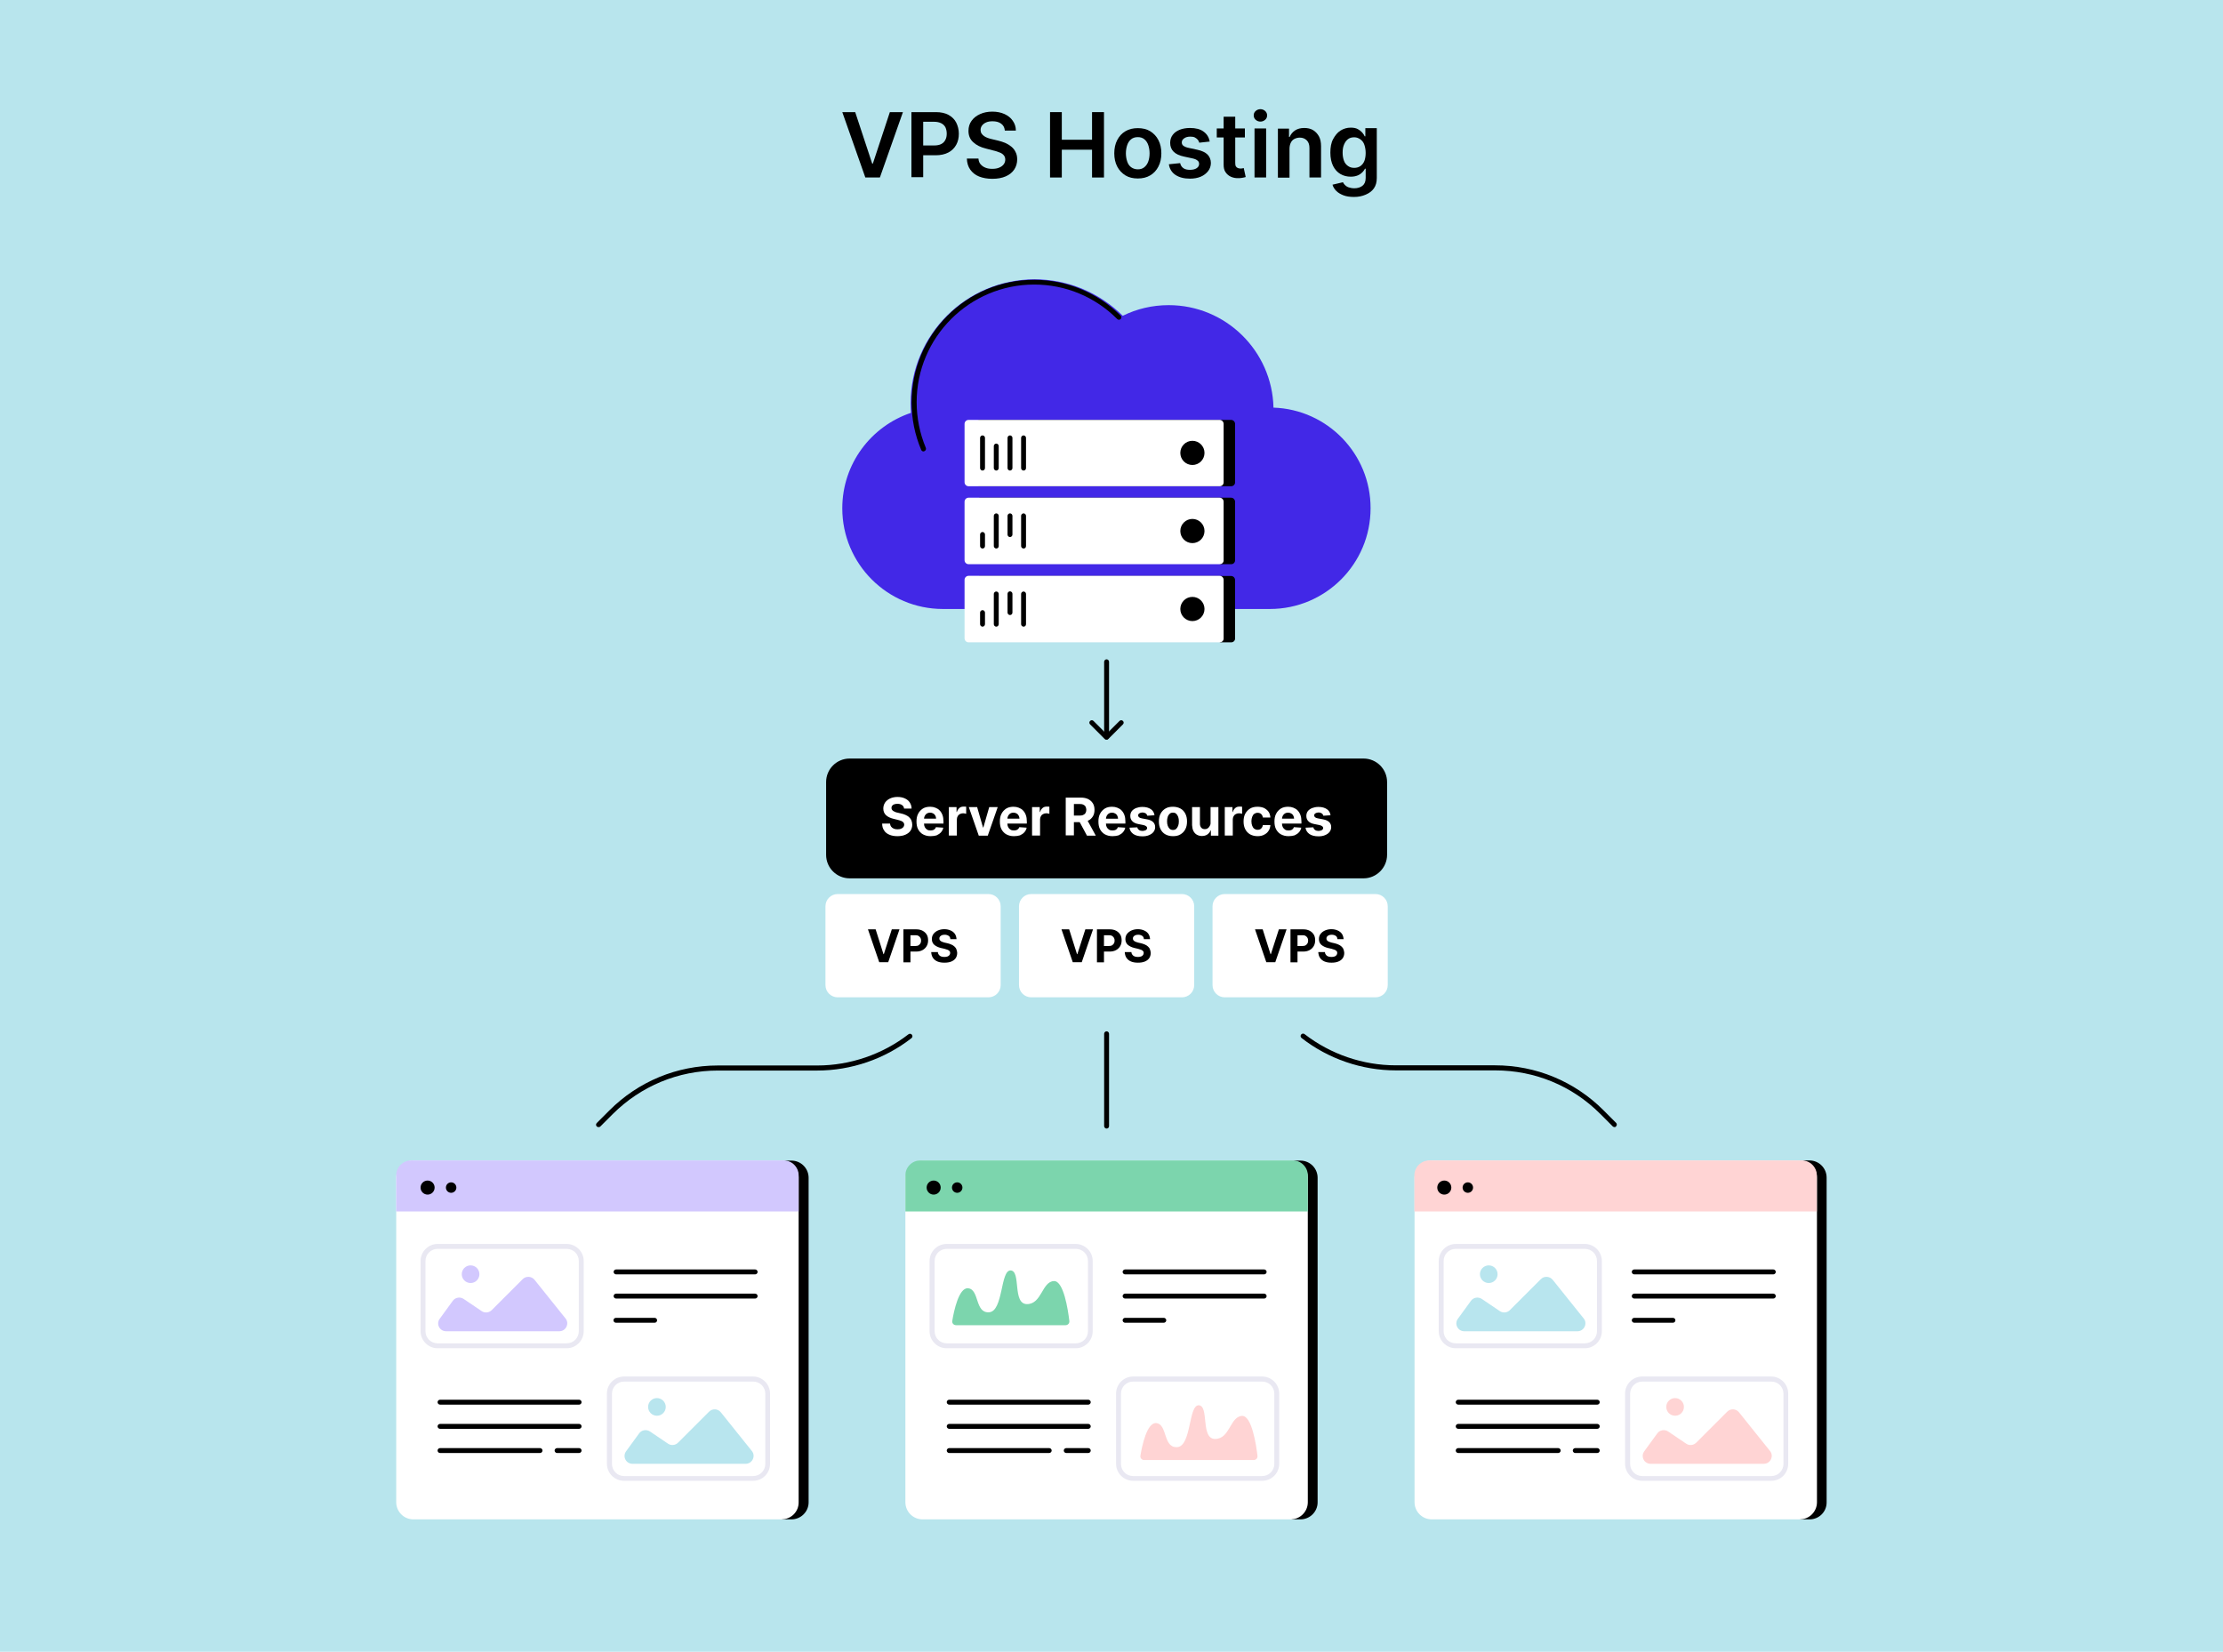
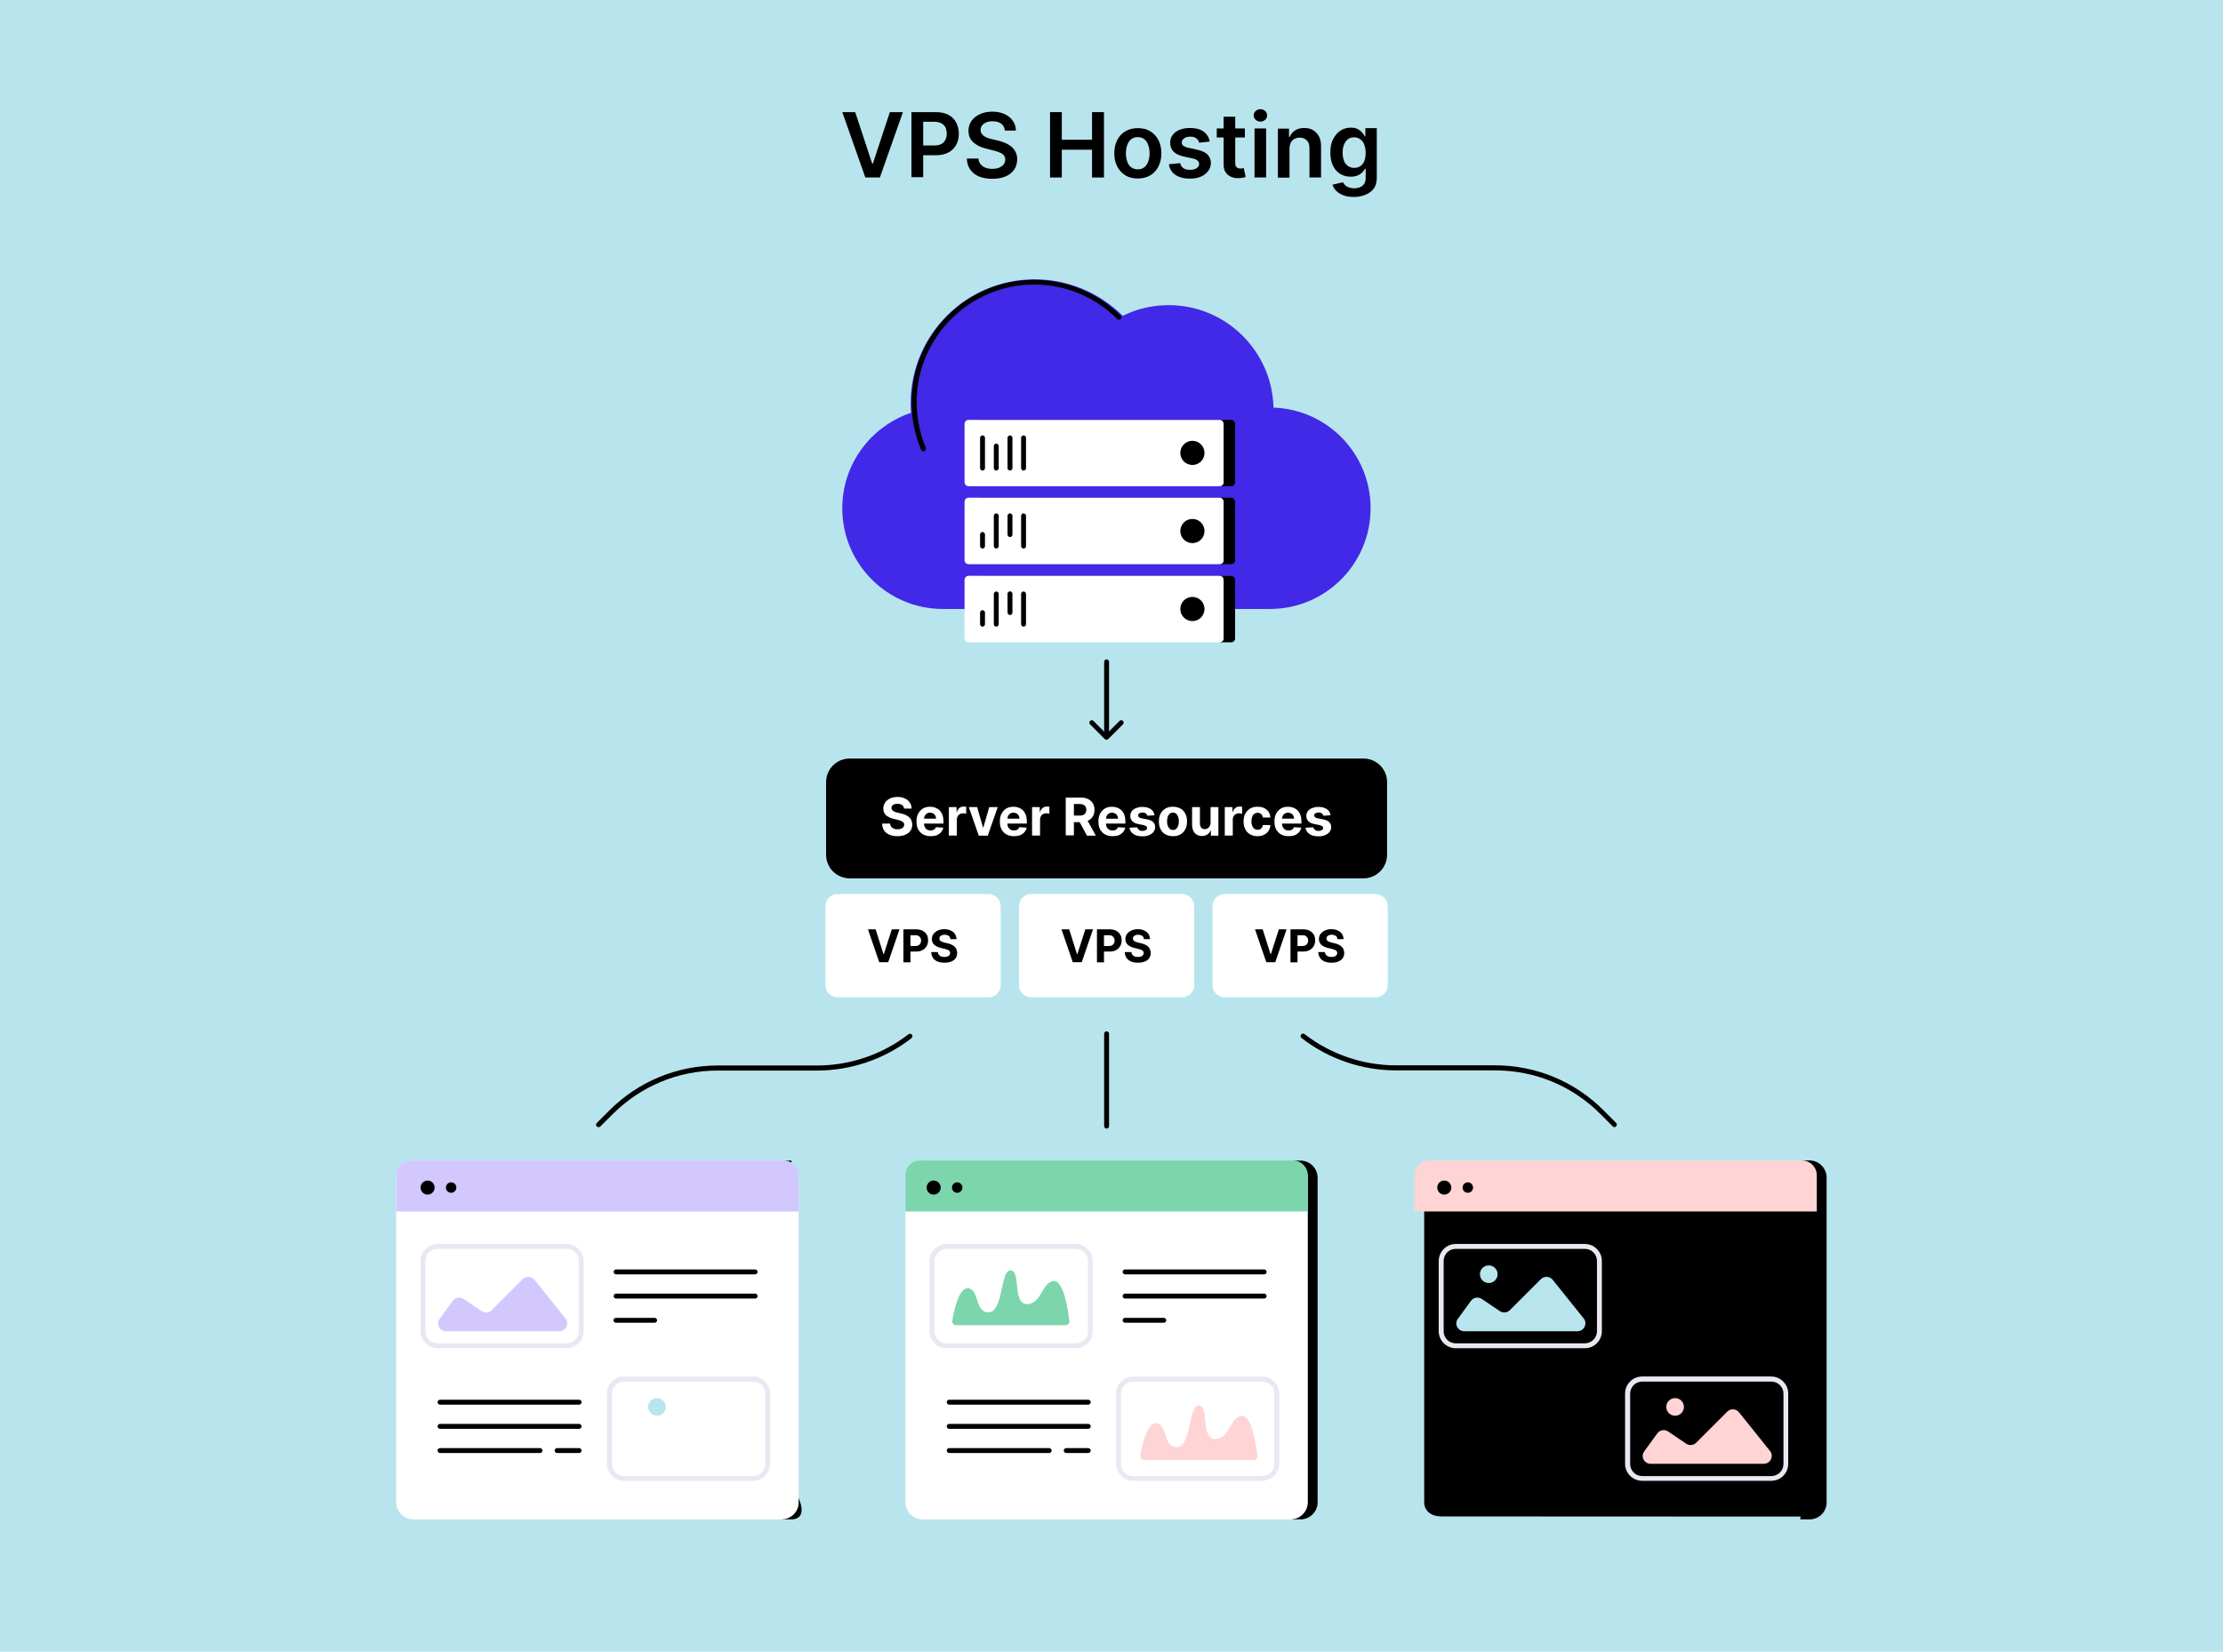
<svg xmlns="http://www.w3.org/2000/svg" version="1.1" id="Layer_1" x="0px" y="0px" viewBox="0 0 1360 1010.6" style="enable-background:new 0 0 1360 1010.6;" xml:space="preserve">
  <style type="text/css">
	.st0{fill:#B8E5ED;}
	.st1{fill:#4228E7;}
	.st2{fill:#FFFFFF;}
	.st3{fill:#7CD5AD;}
	.st4{fill:#E9E8F2;}
	.st5{fill:#FFD4D4;}
	.st6{fill:#D2C8FE;}
	.st7{fill:#B8E5EE;}
</style>
  <g>
    <rect x="-4.8" y="-1.8" class="st0" width="1369.6" height="1014.3" />
  </g>
  <g>
    <g>
      <path d="M523.2,68.6l10.4,31.5h0.4l10.4-31.5h8l-14.1,40h-8.9l-14.1-40H523.2z" />
    </g>
    <g>
      <path d="M557.6,108.6v-40h15c3.1,0,5.7,0.6,7.7,1.7s3.7,2.7,4.7,4.7s1.6,4.3,1.6,6.8c0,2.6-0.5,4.8-1.6,6.8    c-1.1,2-2.7,3.6-4.8,4.7s-4.7,1.7-7.8,1.7h-9.9v-6h9c1.8,0,3.3-0.3,4.4-0.9c1.1-0.6,2-1.5,2.5-2.6c0.6-1.1,0.8-2.4,0.8-3.8    s-0.3-2.7-0.8-3.8c-0.6-1.1-1.4-1.9-2.6-2.5s-2.6-0.9-4.4-0.9h-6.6v33.9H557.6z" />
    </g>
    <g>
      <path d="M614.7,79.6c-0.2-1.7-0.9-3-2.3-4s-3.1-1.4-5.2-1.4c-1.5,0-2.8,0.2-3.9,0.7c-1.1,0.5-1.9,1.1-2.5,1.9    c-0.6,0.8-0.9,1.7-0.9,2.7c0,0.8,0.2,1.6,0.6,2.2c0.4,0.6,0.9,1.1,1.6,1.6s1.4,0.8,2.2,1.1c0.8,0.3,1.6,0.5,2.4,0.7l3.8,0.9    c1.5,0.4,3,0.8,4.4,1.4c1.4,0.6,2.7,1.4,3.8,2.3s2,2,2.6,3.3c0.7,1.3,1,2.8,1,4.5c0,2.3-0.6,4.4-1.8,6.2c-1.2,1.8-2.9,3.2-5.2,4.2    c-2.3,1-5,1.5-8.2,1.5c-3.1,0-5.8-0.5-8.1-1.4s-4.1-2.4-5.4-4.2c-1.3-1.8-2-4.1-2.1-6.8h7.1c0.1,1.4,0.5,2.6,1.3,3.5    c0.8,0.9,1.7,1.6,3,2.1c1.2,0.5,2.6,0.7,4.1,0.7c1.6,0,3-0.2,4.2-0.7s2.1-1.1,2.8-2c0.7-0.9,1-1.9,1-3c0-1-0.3-1.9-0.9-2.6    c-0.6-0.7-1.4-1.3-2.5-1.7s-2.3-0.9-3.8-1.2l-4.6-1.2c-3.3-0.8-5.9-2.1-7.8-3.9c-1.9-1.7-2.9-4-2.9-6.9c0-2.4,0.6-4.4,1.9-6.2    c1.3-1.8,3-3.1,5.2-4.1c2.2-1,4.7-1.5,7.5-1.5c2.8,0,5.3,0.5,7.5,1.5c2.1,1,3.8,2.3,5,4.1c1.2,1.7,1.9,3.7,1.9,6H614.7z" />
    </g>
    <g>
      <path d="M642.4,108.6v-40h7.2v16.9h18.5V68.6h7.3v40h-7.3v-17h-18.5v17H642.4z" />
    </g>
    <g>
      <path d="M696.1,109.2c-2.9,0-5.5-0.6-7.6-1.9s-3.8-3.1-5-5.4c-1.2-2.3-1.8-5-1.8-8.1s0.6-5.8,1.8-8.1c1.2-2.3,2.8-4.1,5-5.4    s4.7-1.9,7.6-1.9s5.5,0.6,7.6,1.9s3.8,3.1,5,5.4c1.2,2.3,1.8,5,1.8,8.1s-0.6,5.8-1.8,8.1c-1.2,2.3-2.8,4.1-5,5.4    S699,109.2,696.1,109.2z M696.1,103.6c1.6,0,2.9-0.4,4-1.3c1.1-0.9,1.9-2.1,2.4-3.5s0.8-3.1,0.8-5c0-1.8-0.3-3.5-0.8-5    s-1.3-2.7-2.4-3.6c-1.1-0.9-2.4-1.3-4-1.3c-1.6,0-3,0.4-4.1,1.3s-1.9,2.1-2.4,3.6s-0.8,3.2-0.8,5c0,1.8,0.3,3.5,0.8,5    s1.3,2.7,2.4,3.5S694.5,103.6,696.1,103.6z" />
    </g>
    <g>
      <path d="M740.1,86.6l-6.4,0.7c-0.2-0.7-0.5-1.3-0.9-1.8s-1.1-1-1.8-1.4c-0.8-0.4-1.7-0.5-2.8-0.5c-1.5,0-2.7,0.3-3.7,1    s-1.5,1.5-1.5,2.5c0,0.9,0.3,1.6,1,2.1c0.7,0.5,1.7,1,3.3,1.3l5.1,1.1c2.8,0.6,5,1.6,6.3,2.9s2.1,3.1,2.1,5.2c0,1.9-0.6,3.6-1.7,5    c-1.1,1.4-2.6,2.6-4.5,3.4c-1.9,0.8-4.1,1.2-6.6,1.2c-3.7,0-6.6-0.8-8.9-2.3c-2.2-1.5-3.6-3.7-4-6.5l6.9-0.7c0.3,1.4,1,2.4,2,3.1    s2.3,1,4,1c1.7,0,3-0.3,4.1-1c1-0.7,1.5-1.5,1.5-2.6c0-0.9-0.3-1.6-1-2.1c-0.7-0.6-1.7-1-3.1-1.3l-5.1-1.1c-2.9-0.6-5-1.6-6.4-3    c-1.4-1.4-2.1-3.2-2.1-5.4c0-1.8,0.5-3.5,1.5-4.8c1-1.4,2.4-2.4,4.3-3.2c1.8-0.7,3.9-1.1,6.3-1.1c3.5,0,6.3,0.7,8.3,2.2    C738.4,82,739.6,84,740.1,86.6z" />
    </g>
    <g>
      <path d="M761.6,78.6v5.5h-17.2v-5.5H761.6z M748.6,71.4h7.1v28.2c0,1,0.1,1.7,0.4,2.2s0.7,0.8,1.2,1s1,0.3,1.6,0.3    c0.4,0,0.8,0,1.2-0.1s0.7-0.1,0.8-0.2l1.2,5.5c-0.4,0.1-0.9,0.3-1.6,0.4S759,109,758,109c-1.8,0.1-3.4-0.2-4.8-0.8    s-2.5-1.5-3.4-2.8s-1.2-2.8-1.2-4.7V71.4z" />
    </g>
    <g>
      <path d="M771.1,74.4c-1.1,0-2.1-0.4-2.9-1.1c-0.8-0.7-1.2-1.7-1.2-2.7c0-1.1,0.4-2,1.2-2.7c0.8-0.7,1.8-1.1,2.9-1.1    c1.1,0,2.1,0.4,2.9,1.1s1.2,1.7,1.2,2.7c0,1.1-0.4,2-1.2,2.7S772.2,74.4,771.1,74.4z M767.5,108.6v-30h7.1v30H767.5z" />
    </g>
    <g>
      <path d="M788.9,91.1v17.6h-7.1v-30h6.8v5.1h0.4c0.7-1.7,1.8-3,3.3-4s3.4-1.5,5.6-1.5c2.1,0,3.9,0.4,5.4,1.3s2.7,2.2,3.6,3.8    s1.3,3.7,1.3,6.1v19.1h-7.1v-18c0-2-0.5-3.6-1.6-4.7s-2.5-1.7-4.3-1.7c-1.2,0-2.3,0.3-3.3,0.8s-1.7,1.3-2.2,2.3    S788.9,89.6,788.9,91.1z" />
    </g>
    <g>
      <path d="M828.4,120.5c-2.5,0-4.7-0.3-6.5-1s-3.3-1.6-4.4-2.7s-1.9-2.4-2.3-3.8l6.4-1.5c0.3,0.6,0.7,1.2,1.2,1.7s1.3,1.1,2.2,1.4    s2.1,0.6,3.5,0.6c2,0,3.7-0.5,5-1.5s2-2.6,2-4.8v-5.7h-0.4c-0.4,0.7-0.9,1.5-1.6,2.2s-1.6,1.4-2.8,1.9s-2.6,0.8-4.3,0.8    c-2.3,0-4.4-0.5-6.3-1.6s-3.4-2.7-4.5-4.9s-1.7-4.9-1.7-8.2c0-3.3,0.5-6.1,1.7-8.3s2.6-4,4.5-5.2s4-1.8,6.3-1.8    c1.8,0,3.2,0.3,4.3,0.9s2,1.3,2.7,2.1s1.2,1.6,1.5,2.3h0.4v-5h7v30.5c0,2.6-0.6,4.7-1.8,6.4s-2.9,2.9-5,3.8    S831.1,120.5,828.4,120.5z M828.5,102.7c1.5,0,2.8-0.4,3.8-1.1s1.9-1.8,2.4-3.1s0.8-3,0.8-4.9c0-1.9-0.3-3.5-0.8-5    s-1.3-2.5-2.4-3.3S830,84,828.5,84c-1.6,0-2.9,0.4-3.9,1.2s-1.8,1.9-2.4,3.4s-0.8,3-0.8,4.9c0,1.8,0.3,3.4,0.8,4.8    s1.3,2.4,2.4,3.2S826.9,102.7,828.5,102.7z" />
    </g>
  </g>
  <g>
    <g>
      <g>
        <path class="st1" d="M779.1,249.4c-0.8-34.7-29.2-62.7-64.1-62.7c-10.1,0-19.6,2.3-28.1,6.5C673,179.5,654,170.9,633,170.9     c-41.9,0-75.9,34-75.9,75.9c0,1.9,0.1,3.9,0.2,5.8c-24.4,8.2-42,31.2-42,58.4c0,34,27.6,61.6,61.6,61.6h200     c34,0,61.6-27.6,61.6-61.6C838.6,277.7,812.1,250.5,779.1,249.4z" />
      </g>
      <g>
        <g>
          <path d="M753.2,297.5H599.6c-1.4,0-2.5-1.1-2.5-2.5v-35.6c0-1.4,1.1-2.5,2.5-2.5h153.5c1.4,0,2.5,1.1,2.5,2.5v35.6      C755.7,296.3,754.6,297.5,753.2,297.5z" />
        </g>
        <g>
          <path class="st2" d="M746.2,297.5H592.6c-1.4,0-2.5-1.1-2.5-2.5v-35.6c0-1.4,1.1-2.5,2.5-2.5h153.5c1.4,0,2.5,1.1,2.5,2.5v35.6      C748.7,296.3,747.6,297.5,746.2,297.5z" />
        </g>
        <g>
          <circle cx="729.5" cy="277.1" r="7.4" />
        </g>
        <g>
          <path d="M601.1,287.9c-0.8,0-1.5-0.7-1.5-1.5v-18.5c0-0.8,0.7-1.5,1.5-1.5s1.5,0.7,1.5,1.5v18.5      C602.6,287.2,601.9,287.9,601.1,287.9z" />
        </g>
        <g>
          <path d="M609.5,287.9c-0.8,0-1.5-0.7-1.5-1.5v-13.5c0-0.8,0.7-1.5,1.5-1.5s1.5,0.7,1.5,1.5v13.5      C611,287.2,610.3,287.9,609.5,287.9z" />
        </g>
        <g>
          <path d="M617.9,287.9c-0.8,0-1.5-0.7-1.5-1.5v-18.5c0-0.8,0.7-1.5,1.5-1.5s1.5,0.7,1.5,1.5v18.5      C619.4,287.2,618.7,287.9,617.9,287.9z" />
        </g>
        <g>
          <path d="M626.2,287.9c-0.8,0-1.5-0.7-1.5-1.5v-18.5c0-0.8,0.7-1.5,1.5-1.5s1.5,0.7,1.5,1.5v18.5      C627.7,287.2,627.1,287.9,626.2,287.9z" />
        </g>
      </g>
      <g>
        <g>
          <path d="M753.2,345.2h-6.9l-0.1-0.3l-146.8-0.4c-1.4,0-2.3-0.4-2.3-1.8V307c0-1.4,1.1-2.5,2.5-2.5h153.5c1.4,0,2.5,1.1,2.5,2.5      v35.6C755.7,344.1,754.6,345.2,753.2,345.2z" />
        </g>
        <g>
          <path class="st2" d="M746.2,345.2H592.6c-1.4,0-2.5-1.1-2.5-2.5V307c0-1.4,1.1-2.5,2.5-2.5h153.5c1.4,0,2.5,1.1,2.5,2.5v35.7      C748.7,344.1,747.6,345.2,746.2,345.2z" />
        </g>
        <g>
          <circle cx="729.5" cy="324.9" r="7.4" />
        </g>
        <g>
          <path d="M601.1,335.6c-0.8,0-1.5-0.7-1.5-1.5v-7.1c0-0.8,0.7-1.5,1.5-1.5s1.5,0.7,1.5,1.5v7.1      C602.6,335,601.9,335.6,601.1,335.6z" />
        </g>
        <g>
          <path d="M609.5,335.6c-0.8,0-1.5-0.7-1.5-1.5v-18.5c0-0.8,0.7-1.5,1.5-1.5s1.5,0.7,1.5,1.5v18.5      C611,335,610.3,335.6,609.5,335.6z" />
        </g>
        <g>
          <path d="M617.9,328.6c-0.8,0-1.5-0.7-1.5-1.5v-11.5c0-0.8,0.7-1.5,1.5-1.5s1.5,0.7,1.5,1.5v11.5      C619.4,327.9,618.7,328.6,617.9,328.6z" />
        </g>
        <g>
          <path d="M626.2,335.6c-0.8,0-1.5-0.7-1.5-1.5v-18.5c0-0.8,0.7-1.5,1.5-1.5s1.5,0.7,1.5,1.5v18.5      C627.7,335,627.1,335.6,626.2,335.6z" />
        </g>
      </g>
      <g>
        <g>
          <path d="M753.2,393h-6.9l-0.1-0.3l-146.8-0.4c-1.4,0-2.3-0.4-2.3-1.8v-35.6c0-1.4,1.1-2.5,2.5-2.5h153.5c1.4,0,2.5,1.1,2.5,2.5      v35.6C755.7,391.9,754.6,393,753.2,393z" />
        </g>
        <g>
          <path class="st2" d="M746.2,393H592.6c-1.4,0-2.5-1.1-2.5-2.5v-35.7c0-1.4,1.1-2.5,2.5-2.5h153.5c1.4,0,2.5,1.1,2.5,2.5v35.7      C748.7,391.9,747.6,393,746.2,393z" />
        </g>
        <g>
          <circle cx="729.5" cy="372.6" r="7.4" />
        </g>
        <g>
          <path d="M601.1,383.4c-0.8,0-1.5-0.7-1.5-1.5v-7.1c0-0.8,0.7-1.5,1.5-1.5s1.5,0.7,1.5,1.5v7.1      C602.6,382.7,601.9,383.4,601.1,383.4z" />
        </g>
        <g>
          <path d="M609.5,383.4c-0.8,0-1.5-0.7-1.5-1.5v-18.5c0-0.8,0.7-1.5,1.5-1.5s1.5,0.7,1.5,1.5v18.5      C611,382.7,610.3,383.4,609.5,383.4z" />
        </g>
        <g>
          <path d="M617.9,376.3c-0.8,0-1.5-0.7-1.5-1.5v-11.5c0-0.8,0.7-1.5,1.5-1.5s1.5,0.7,1.5,1.5v11.5      C619.4,375.7,618.7,376.3,617.9,376.3z" />
        </g>
        <g>
          <path d="M626.2,383.4c-0.8,0-1.5-0.7-1.5-1.5v-18.5c0-0.8,0.7-1.5,1.5-1.5s1.5,0.7,1.5,1.5v18.5      C627.7,382.7,627.1,383.4,626.2,383.4z" />
        </g>
      </g>
      <g>
        <path d="M565,276.2c-0.6,0-1.1-0.3-1.4-0.9c-3.9-9.2-5.9-19-5.9-29.2c0-41.3,33.6-74.9,74.9-74.9c20,0,38.8,7.8,53,21.9     c0.6,0.6,0.6,1.5,0,2.1s-1.5,0.6-2.1,0c-13.6-13.6-31.6-21.1-50.8-21.1c-39.6,0-71.9,32.3-71.9,71.9c0,9.7,1.9,19.1,5.6,28     c0.3,0.8,0,1.6-0.8,2C565.4,276.1,565.2,276.2,565,276.2z" />
      </g>
    </g>
    <g>
      <g>
        <path d="M795.6,929.6h-5.4l0.8-5.5l-220.6,3.3c-5.8,0-10.5-4.7-10.5-10.5V728.4c0-5.8,4.7-10.5,10.5-10.5l220.4-0.2l0.6-7.6h4.2     c5.8,0,10.5,4.7,10.5,10.5v198.6C806.1,924.9,801.4,929.6,795.6,929.6z" />
      </g>
      <g>
        <path class="st2" d="M789.6,929.6H564.4c-5.8,0-10.5-4.7-10.5-10.5V720.5c0-5.8,4.7-10.5,10.5-10.5h225.2     c5.8,0,10.5,4.7,10.5,10.5v198.6C800.1,924.9,795.4,929.6,789.6,929.6z" />
      </g>
      <g>
        <path class="st3" d="M800.1,741.2H553.9v-22.1c0-5,4.1-9.1,9.1-9.1h228c5,0,9.1,4.1,9.1,9.1V741.2z" />
      </g>
      <g>
        <g>
          <path class="st4" d="M658.1,824.9h-79c-5.7,0-10.4-4.7-10.4-10.4v-43c0-5.7,4.7-10.4,10.4-10.4h79c5.7,0,10.4,4.7,10.4,10.4v43      C668.5,820.2,663.9,824.9,658.1,824.9z M579.2,764.1c-4.1,0-7.4,3.3-7.4,7.4v43c0,4.1,3.3,7.4,7.4,7.4h79c4.1,0,7.4-3.3,7.4-7.4      v-43c0-4.1-3.3-7.4-7.4-7.4H579.2z" />
        </g>
        <g>
          <path class="st3" d="M584.9,810.8c-1.5,0-2.6-1.3-2.3-2.7c1-6.1,4-20.3,9.6-19.9c7.1,0.6,4.1,15.3,12.9,14.7      c8.8-0.6,6.8-25.9,13.2-25.6c6.5,0.3,0.9,20.6,10,20.6s9.1-13.8,16.5-14.1c5.9-0.2,8.6,17.6,9.4,24.4c0.2,1.4-0.9,2.6-2.3,2.6      H584.9z" />
        </g>
      </g>
      <g>
        <g>
          <path d="M773.4,779.7h-85.1c-0.8,0-1.5-0.7-1.5-1.5s0.7-1.5,1.5-1.5h85.1c0.8,0,1.5,0.7,1.5,1.5S774.2,779.7,773.4,779.7z" />
        </g>
        <g>
          <path d="M773.4,794.5h-85.1c-0.8,0-1.5-0.7-1.5-1.5s0.7-1.5,1.5-1.5h85.1c0.8,0,1.5,0.7,1.5,1.5S774.2,794.5,773.4,794.5z" />
        </g>
        <g>
          <path d="M712,809.3h-23.7c-0.8,0-1.5-0.7-1.5-1.5s0.7-1.5,1.5-1.5H712c0.8,0,1.5,0.7,1.5,1.5S712.8,809.3,712,809.3z" />
        </g>
      </g>
      <g>
        <g>
          <path d="M665.8,859.4h-85.1c-0.8,0-1.5-0.7-1.5-1.5s0.7-1.5,1.5-1.5h85.1c0.8,0,1.5,0.7,1.5,1.5S666.6,859.4,665.8,859.4z" />
        </g>
        <g>
          <path d="M665.8,874.2h-85.1c-0.8,0-1.5-0.7-1.5-1.5s0.7-1.5,1.5-1.5h85.1c0.8,0,1.5,0.7,1.5,1.5S666.6,874.2,665.8,874.2z" />
        </g>
        <g>
          <path d="M641.9,889h-61.2c-0.8,0-1.5-0.7-1.5-1.5s0.7-1.5,1.5-1.5h61.2c0.8,0,1.5,0.7,1.5,1.5S642.7,889,641.9,889z" />
        </g>
        <g>
          <path d="M665.8,889h-13.5c-0.8,0-1.5-0.7-1.5-1.5s0.7-1.5,1.5-1.5h13.5c0.8,0,1.5,0.7,1.5,1.5S666.6,889,665.8,889z" />
        </g>
      </g>
      <g>
        <g>
          <path class="st4" d="M772.2,906h-79c-5.7,0-10.4-4.7-10.4-10.4v-43c0-5.7,4.7-10.4,10.4-10.4h79c5.7,0,10.4,4.7,10.4,10.4v43      C782.6,901.4,777.9,906,772.2,906z M693.2,845.3c-4.1,0-7.4,3.3-7.4,7.4v43c0,4.1,3.3,7.4,7.4,7.4h79c4.1,0,7.4-3.3,7.4-7.4v-43      c0-4.1-3.3-7.4-7.4-7.4H693.2z" />
        </g>
        <g>
          <path class="st5" d="M700,893.3c-1.5,0-2.6-1.3-2.3-2.7c1-6.1,4-20.3,9.6-19.9c7.1,0.6,4.1,15.3,12.9,14.7s6.8-25.9,13.2-25.6      c6.5,0.3,0.9,20.6,10,20.6s9.1-13.8,16.5-14.1c5.9-0.2,8.6,17.6,9.4,24.4c0.2,1.4-0.9,2.6-2.3,2.6H700z" />
        </g>
      </g>
    </g>
    <g>
      <g>
        <g>
-           <path d="M484.2,929.6h-5.9l0.6-1.7L259,926.8c-5.8,0-10.5-4.7-10.5-10.5V724.2c0-5.8,4.7-10.5,10.5-10.5l220.3-1.1l0.8-2.5h4.1      c5.8,0,10.5,4.7,10.5,10.5v198.6C494.7,924.9,490,929.6,484.2,929.6z" />
+           <path d="M484.2,929.6h-5.9l0.6-1.7L259,926.8c-5.8,0-10.5-4.7-10.5-10.5V724.2c0-5.8,4.7-10.5,10.5-10.5l220.3-1.1l0.8-2.5h4.1      v198.6C494.7,924.9,490,929.6,484.2,929.6z" />
        </g>
        <g>
          <path class="st2" d="M478.1,929.6h-0.2h-225c-5.8,0-10.5-4.7-10.5-10.5V720.5c0-5.8,4.7-10.5,10.5-10.5h225.2      c5.8,0,10.5,4.7,10.5,10.5v198.6C488.7,924.9,484,929.6,478.1,929.6z" />
        </g>
        <g>
          <path class="st6" d="M488.7,741.2H242.4v-22.1c0-5,4.1-9.1,9.1-9.1h228c5,0,9.1,4.1,9.1,9.1V741.2z" />
        </g>
        <g>
          <g>
            <path class="st4" d="M346.7,824.9h-79c-5.7,0-10.4-4.7-10.4-10.4v-43c0-5.7,4.7-10.4,10.4-10.4h79c5.7,0,10.4,4.7,10.4,10.4v43       C357.1,820.2,352.4,824.9,346.7,824.9z M267.7,764.1c-4.1,0-7.4,3.3-7.4,7.4v43c0,4.1,3.3,7.4,7.4,7.4h79       c4.1,0,7.4-3.3,7.4-7.4v-43c0-4.1-3.3-7.4-7.4-7.4H267.7z" />
          </g>
          <g>
            <g>
              <path class="st6" d="M272.9,814.5h69.3c4,0,6.3-4.7,3.8-7.8l-19-23.7c-1.8-2.2-5.2-2.4-7.2-0.4l-19,19        c-1.6,1.6-4.2,1.9-6.1,0.6l-11.1-7.5c-2.2-1.4-5.1-0.9-6.6,1.2l-8,11C266.7,810,268.9,814.5,272.9,814.5z" />
            </g>
            <g>
-               <circle class="st6" cx="287.9" cy="779.6" r="5.4" />
-             </g>
+               </g>
          </g>
        </g>
        <g>
          <g>
            <path d="M462,779.7h-85.1c-0.8,0-1.5-0.7-1.5-1.5s0.7-1.5,1.5-1.5H462c0.8,0,1.5,0.7,1.5,1.5S462.8,779.7,462,779.7z" />
          </g>
          <g>
            <path d="M462,794.5h-85.1c-0.8,0-1.5-0.7-1.5-1.5s0.7-1.5,1.5-1.5H462c0.8,0,1.5,0.7,1.5,1.5S462.8,794.5,462,794.5z" />
          </g>
          <g>
            <path d="M400.5,809.3h-23.7c-0.8,0-1.5-0.7-1.5-1.5s0.7-1.5,1.5-1.5h23.7c0.8,0,1.5,0.7,1.5,1.5S401.4,809.3,400.5,809.3z" />
          </g>
        </g>
        <g>
          <g>
            <path d="M354.3,859.4h-85.1c-0.8,0-1.5-0.7-1.5-1.5s0.7-1.5,1.5-1.5h85.1c0.8,0,1.5,0.7,1.5,1.5S355.1,859.4,354.3,859.4z" />
          </g>
          <g>
            <path d="M354.3,874.2h-85.1c-0.8,0-1.5-0.7-1.5-1.5s0.7-1.5,1.5-1.5h85.1c0.8,0,1.5,0.7,1.5,1.5S355.1,874.2,354.3,874.2z" />
          </g>
          <g>
            <path d="M330.4,889h-61.2c-0.8,0-1.5-0.7-1.5-1.5s0.7-1.5,1.5-1.5h61.2c0.8,0,1.5,0.7,1.5,1.5S331.2,889,330.4,889z" />
          </g>
          <g>
            <path d="M354.3,889h-13.5c-0.8,0-1.5-0.7-1.5-1.5s0.7-1.5,1.5-1.5h13.5c0.8,0,1.5,0.7,1.5,1.5S355.1,889,354.3,889z" />
          </g>
        </g>
        <g>
          <g>
            <path class="st4" d="M460.7,906h-79c-5.7,0-10.4-4.7-10.4-10.4v-43c0-5.7,4.7-10.4,10.4-10.4h79c5.7,0,10.4,4.7,10.4,10.4v43       C471.1,901.4,466.5,906,460.7,906z M381.8,845.3c-4.1,0-7.4,3.3-7.4,7.4v43c0,4.1,3.3,7.4,7.4,7.4h79c4.1,0,7.4-3.3,7.4-7.4       v-43c0-4.1-3.3-7.4-7.4-7.4H381.8z" />
          </g>
          <g>
            <g>
-               <path class="st7" d="M386.9,895.6h69.3c4,0,6.3-4.7,3.8-7.8l-19-23.7c-1.8-2.3-5.2-2.4-7.2-0.4l-19,19        c-1.6,1.6-4.2,1.9-6.1,0.6l-11.1-7.5c-2.2-1.4-5.1-0.9-6.6,1.2l-8,11C380.7,891.2,383,895.6,386.9,895.6z" />
-             </g>
+               </g>
            <g>
              <circle class="st7" cx="401.9" cy="860.8" r="5.4" />
            </g>
          </g>
        </g>
      </g>
      <g>
        <g>
          <path d="M1107.1,929.6h-5.8l0.3-1.7l-219.8-0.1c-5.8,0-10.5-3-10.5-8.8V728.2c0-5.8,4.7-10.5,10.5-10.5l219.7-0.4l1.6-7.3h3.9      c5.8,0,10.5,4.7,10.5,10.5v198.6C1117.6,924.9,1112.9,929.6,1107.1,929.6z" />
        </g>
        <g>
-           <path class="st2" d="M1101.1,929.6H875.9c-5.8,0-10.5-4.7-10.5-10.5V720.5c0-5.8,4.7-10.5,10.5-10.5h225.2      c5.8,0,10.5,4.7,10.5,10.5v198.6C1111.6,924.9,1106.9,929.6,1101.1,929.6z" />
-         </g>
+           </g>
        <g>
          <path class="st5" d="M1111.6,741.2H865.3v-22.1c0-5,4.1-9.1,9.1-9.1h228c5,0,9.1,4.1,9.1,9.1V741.2z" />
        </g>
        <g>
          <g>
            <path class="st4" d="M969.6,824.9h-79c-5.7,0-10.4-4.7-10.4-10.4v-43c0-5.7,4.7-10.4,10.4-10.4h79c5.7,0,10.4,4.7,10.4,10.4v43       C980,820.2,975.3,824.9,969.6,824.9z M890.6,764.1c-4.1,0-7.4,3.3-7.4,7.4v43c0,4.1,3.3,7.4,7.4,7.4h79c4.1,0,7.4-3.3,7.4-7.4       v-43c0-4.1-3.3-7.4-7.4-7.4H890.6z" />
          </g>
          <g>
            <g>
              <path class="st7" d="M895.8,814.5h69.3c4,0,6.3-4.7,3.8-7.8l-19-23.7c-1.8-2.2-5.2-2.4-7.2-0.4l-19,19        c-1.6,1.6-4.2,1.9-6.1,0.6l-11.1-7.5c-2.2-1.4-5.1-0.9-6.6,1.2l-8,11C889.6,810,891.8,814.5,895.8,814.5z" />
            </g>
            <g>
              <circle class="st7" cx="910.8" cy="779.6" r="5.4" />
            </g>
          </g>
        </g>
        <g>
          <g>
            <path d="M1084.9,779.7h-85.1c-0.8,0-1.5-0.7-1.5-1.5s0.7-1.5,1.5-1.5h85.1c0.8,0,1.5,0.7,1.5,1.5S1085.7,779.7,1084.9,779.7z" />
          </g>
          <g>
            <path d="M1084.9,794.5h-85.1c-0.8,0-1.5-0.7-1.5-1.5s0.7-1.5,1.5-1.5h85.1c0.8,0,1.5,0.7,1.5,1.5S1085.7,794.5,1084.9,794.5z" />
          </g>
          <g>
            <path d="M1023.5,809.3h-23.7c-0.8,0-1.5-0.7-1.5-1.5s0.7-1.5,1.5-1.5h23.7c0.8,0,1.5,0.7,1.5,1.5S1024.3,809.3,1023.5,809.3z" />
          </g>
        </g>
        <g>
          <g>
-             <path d="M977.2,859.4h-85.1c-0.8,0-1.5-0.7-1.5-1.5s0.7-1.5,1.5-1.5h85.1c0.8,0,1.5,0.7,1.5,1.5S978,859.4,977.2,859.4z" />
-           </g>
+             </g>
          <g>
            <path d="M977.2,874.2h-85.1c-0.8,0-1.5-0.7-1.5-1.5s0.7-1.5,1.5-1.5h85.1c0.8,0,1.5,0.7,1.5,1.5S978,874.2,977.2,874.2z" />
          </g>
          <g>
            <path d="M953.3,889h-61.2c-0.8,0-1.5-0.7-1.5-1.5s0.7-1.5,1.5-1.5h61.2c0.8,0,1.5,0.7,1.5,1.5S954.1,889,953.3,889z" />
          </g>
          <g>
            <path d="M977.2,889h-13.5c-0.8,0-1.5-0.7-1.5-1.5s0.7-1.5,1.5-1.5h13.5c0.8,0,1.5,0.7,1.5,1.5S978,889,977.2,889z" />
          </g>
        </g>
        <g>
          <g>
            <path class="st4" d="M1083.6,906h-79c-5.7,0-10.4-4.7-10.4-10.4v-43c0-5.7,4.7-10.4,10.4-10.4h79c5.7,0,10.4,4.7,10.4,10.4v43       C1094,901.4,1089.4,906,1083.6,906z M1004.7,845.3c-4.1,0-7.4,3.3-7.4,7.4v43c0,4.1,3.3,7.4,7.4,7.4h79c4.1,0,7.4-3.3,7.4-7.4       v-43c0-4.1-3.3-7.4-7.4-7.4H1004.7z" />
          </g>
          <g>
            <g>
              <path class="st5" d="M1009.8,895.6h69.3c4,0,6.3-4.7,3.8-7.8l-19-23.7c-1.8-2.3-5.2-2.4-7.2-0.4l-19,19        c-1.6,1.6-4.2,1.9-6.1,0.6l-11.1-7.5c-2.2-1.4-5.1-0.9-6.6,1.2l-8,11C1003.6,891.2,1005.9,895.6,1009.8,895.6z" />
            </g>
            <g>
              <circle class="st5" cx="1024.8" cy="860.8" r="5.4" />
            </g>
          </g>
        </g>
      </g>
    </g>
    <g>
      <g>
        <circle cx="571.2" cy="726.6" r="4.3" />
      </g>
      <g>
        <circle cx="585.6" cy="726.6" r="3.2" />
      </g>
    </g>
    <g>
      <g>
        <circle cx="261.6" cy="726.6" r="4.3" />
      </g>
      <g>
        <circle cx="276" cy="726.6" r="3.2" />
      </g>
    </g>
    <g>
      <g>
        <circle cx="883.6" cy="726.6" r="4.3" />
      </g>
      <g>
        <circle cx="898" cy="726.6" r="3.2" />
      </g>
    </g>
    <g>
      <g>
        <g>
          <path d="M834.2,537.4H519.8c-7.9,0-14.4-6.4-14.4-14.4v-44.5c0-7.9,6.4-14.4,14.4-14.4h314.4c7.9,0,14.4,6.4,14.4,14.4V523      C848.6,530.9,842.1,537.4,834.2,537.4z" />
        </g>
        <g>
          <g>
            <path class="st2" d="M553.1,494.7c-0.1-0.9-0.5-1.6-1.2-2.1s-1.6-0.8-2.8-0.8c-0.8,0-1.5,0.1-2,0.3c-0.6,0.2-1,0.5-1.3,0.9       s-0.4,0.8-0.4,1.3c0,0.4,0.1,0.8,0.3,1.1c0.2,0.3,0.5,0.6,0.8,0.8c0.3,0.2,0.7,0.4,1.2,0.6c0.4,0.2,0.9,0.3,1.4,0.4l2.1,0.5       c1,0.2,1.9,0.5,2.8,0.9c0.8,0.4,1.6,0.8,2.2,1.4s1.1,1.2,1.4,2s0.5,1.6,0.5,2.6c0,1.4-0.4,2.7-1.1,3.7c-0.7,1-1.7,1.8-3.1,2.4       c-1.3,0.6-3,0.9-4.9,0.9c-1.9,0-3.5-0.3-4.9-0.9c-1.4-0.6-2.5-1.4-3.2-2.6c-0.8-1.1-1.2-2.5-1.2-4.2h4.8       c0.1,0.8,0.3,1.4,0.7,1.9c0.4,0.5,0.9,0.9,1.6,1.2s1.4,0.4,2.3,0.4c0.8,0,1.6-0.1,2.2-0.4c0.6-0.2,1.1-0.6,1.4-1       c0.3-0.4,0.5-0.9,0.5-1.5c0-0.5-0.2-1-0.5-1.3c-0.3-0.4-0.8-0.7-1.3-0.9c-0.6-0.2-1.3-0.5-2.2-0.7l-2.5-0.6       c-2-0.5-3.5-1.2-4.6-2.2c-1.1-1-1.7-2.4-1.7-4.1c0-1.4,0.4-2.6,1.1-3.7c0.8-1.1,1.8-1.9,3.1-2.5c1.3-0.6,2.8-0.9,4.5-0.9       c1.7,0,3.2,0.3,4.5,0.9c1.3,0.6,2.3,1.4,3,2.5c0.7,1.1,1.1,2.3,1.1,3.7H553.1z" />
          </g>
          <g>
            <path class="st2" d="M569.3,511.6c-1.8,0-3.3-0.4-4.6-1.1c-1.3-0.7-2.3-1.8-3-3.1c-0.7-1.3-1-2.9-1-4.8c0-1.8,0.3-3.4,1-4.7       c0.7-1.4,1.7-2.4,2.9-3.2c1.3-0.8,2.8-1.1,4.5-1.1c1.2,0,2.2,0.2,3.2,0.6c1,0.4,1.9,0.9,2.6,1.7c0.7,0.7,1.3,1.7,1.7,2.8       c0.4,1.1,0.6,2.4,0.6,3.9v1.3h-14.7v-3h10.2c0-0.7-0.2-1.3-0.5-1.9c-0.3-0.5-0.7-1-1.3-1.3c-0.5-0.3-1.2-0.5-1.9-0.5       c-0.7,0-1.4,0.2-1.9,0.5s-1,0.8-1.3,1.4s-0.5,1.2-0.5,1.9v2.9c0,0.9,0.2,1.6,0.5,2.2c0.3,0.6,0.8,1.1,1.4,1.5s1.3,0.5,2.1,0.5       c0.5,0,1-0.1,1.5-0.2c0.4-0.2,0.8-0.4,1.1-0.7c0.3-0.3,0.6-0.7,0.7-1.1l4.5,0.3c-0.2,1.1-0.7,2-1.4,2.8       c-0.7,0.8-1.6,1.4-2.7,1.9C572.1,511.4,570.8,511.6,569.3,511.6z" />
          </g>
          <g>
            <path class="st2" d="M580.5,511.3v-17.5h4.7v3h0.2c0.3-1.1,0.9-1.9,1.6-2.5s1.6-0.8,2.6-0.8c0.2,0,0.5,0,0.8,0s0.5,0.1,0.7,0.1       v4.3c-0.2-0.1-0.5-0.1-0.9-0.2c-0.4-0.1-0.8-0.1-1.1-0.1c-0.7,0-1.3,0.2-1.9,0.5c-0.6,0.3-1,0.7-1.3,1.3       c-0.3,0.5-0.5,1.2-0.5,1.9v9.9H580.5z" />
          </g>
          <g>
            <path class="st2" d="M610.4,493.8l-6.1,17.5h-5.5l-6.1-17.5h5.1l3.6,12.5h0.2l3.6-12.5H610.4z" />
          </g>
          <g>
            <path class="st2" d="M620.3,511.6c-1.8,0-3.3-0.4-4.6-1.1c-1.3-0.7-2.3-1.8-3-3.1c-0.7-1.3-1-2.9-1-4.8c0-1.8,0.3-3.4,1-4.7       c0.7-1.4,1.7-2.4,2.9-3.2c1.3-0.8,2.8-1.1,4.5-1.1c1.2,0,2.2,0.2,3.2,0.6c1,0.4,1.9,0.9,2.6,1.7c0.7,0.7,1.3,1.7,1.7,2.8       c0.4,1.1,0.6,2.4,0.6,3.9v1.3h-14.7v-3h10.2c0-0.7-0.2-1.3-0.5-1.9c-0.3-0.5-0.7-1-1.3-1.3c-0.5-0.3-1.2-0.5-1.9-0.5       c-0.7,0-1.4,0.2-1.9,0.5s-1,0.8-1.3,1.4s-0.5,1.2-0.5,1.9v2.9c0,0.9,0.2,1.6,0.5,2.2c0.3,0.6,0.8,1.1,1.4,1.5s1.3,0.5,2.1,0.5       c0.5,0,1-0.1,1.5-0.2c0.4-0.2,0.8-0.4,1.1-0.7c0.3-0.3,0.6-0.7,0.7-1.1l4.5,0.3c-0.2,1.1-0.7,2-1.4,2.8       c-0.7,0.8-1.6,1.4-2.7,1.9C623,511.4,621.7,511.6,620.3,511.6z" />
          </g>
          <g>
            <path class="st2" d="M631.4,511.3v-17.5h4.7v3h0.2c0.3-1.1,0.9-1.9,1.6-2.5s1.6-0.8,2.6-0.8c0.2,0,0.5,0,0.8,0s0.5,0.1,0.7,0.1       v4.3c-0.2-0.1-0.5-0.1-0.9-0.2c-0.4-0.1-0.8-0.1-1.1-0.1c-0.7,0-1.3,0.2-1.9,0.5c-0.6,0.3-1,0.7-1.3,1.3       c-0.3,0.5-0.5,1.2-0.5,1.9v9.9H631.4z" />
          </g>
          <g>
            <path class="st2" d="M652,511.3V488h9.2c1.8,0,3.3,0.3,4.5,0.9c1.2,0.6,2.2,1.5,2.9,2.6c0.7,1.1,1,2.5,1,4c0,1.5-0.3,2.9-1,4       c-0.7,1.1-1.6,2-2.9,2.6s-2.8,0.9-4.6,0.9h-6.1v-4h5.4c0.9,0,1.7-0.1,2.3-0.4s1.1-0.6,1.4-1.2c0.3-0.5,0.5-1.2,0.5-1.9       c0-0.8-0.2-1.4-0.5-2s-0.8-0.9-1.4-1.2s-1.4-0.4-2.4-0.4h-3.3v19.2H652z M664.6,500.7l5.8,10.6h-5.4l-5.7-10.6H664.6z" />
          </g>
          <g>
            <path class="st2" d="M680.6,511.6c-1.8,0-3.3-0.4-4.6-1.1c-1.3-0.7-2.3-1.8-3-3.1c-0.7-1.3-1-2.9-1-4.8c0-1.8,0.3-3.4,1-4.7       c0.7-1.4,1.7-2.4,2.9-3.2c1.3-0.8,2.8-1.1,4.5-1.1c1.2,0,2.2,0.2,3.2,0.6c1,0.4,1.9,0.9,2.6,1.7c0.7,0.7,1.3,1.7,1.7,2.8       c0.4,1.1,0.6,2.4,0.6,3.9v1.3h-14.7v-3H684c0-0.7-0.2-1.3-0.5-1.9s-0.7-1-1.3-1.3c-0.5-0.3-1.2-0.5-1.9-0.5       c-0.7,0-1.4,0.2-1.9,0.5s-1,0.8-1.3,1.4s-0.5,1.2-0.5,1.9v2.9c0,0.9,0.2,1.6,0.5,2.2c0.3,0.6,0.8,1.1,1.4,1.5s1.3,0.5,2.1,0.5       c0.5,0,1-0.1,1.5-0.2s0.8-0.4,1.1-0.7c0.3-0.3,0.6-0.7,0.7-1.1l4.5,0.3c-0.2,1.1-0.7,2-1.4,2.8c-0.7,0.8-1.6,1.4-2.7,1.9       C683.3,511.4,682,511.6,680.6,511.6z" />
          </g>
          <g>
            <path class="st2" d="M706.3,498.8l-4.4,0.3c-0.1-0.4-0.2-0.7-0.5-1c-0.2-0.3-0.6-0.6-1-0.7s-0.9-0.3-1.4-0.3       c-0.8,0-1.4,0.2-1.9,0.5c-0.5,0.3-0.8,0.7-0.8,1.3c0,0.4,0.2,0.8,0.5,1.1c0.3,0.3,0.9,0.5,1.7,0.7l3.2,0.6       c1.7,0.3,3,0.9,3.8,1.7c0.8,0.8,1.2,1.8,1.2,3c0,1.1-0.3,2.1-1,3c-0.7,0.9-1.6,1.5-2.8,2c-1.2,0.5-2.5,0.7-4,0.7       c-2.3,0-4.2-0.5-5.5-1.4c-1.4-1-2.2-2.3-2.4-3.9l4.8-0.2c0.1,0.7,0.5,1.2,1,1.6c0.6,0.4,1.3,0.6,2.1,0.6c0.8,0,1.5-0.2,2.1-0.5       c0.5-0.3,0.8-0.8,0.8-1.3c0-0.4-0.2-0.8-0.6-1.1c-0.4-0.3-0.9-0.5-1.7-0.7l-3-0.6c-1.7-0.3-3-0.9-3.8-1.8       c-0.8-0.8-1.2-1.9-1.2-3.2c0-1.1,0.3-2.1,0.9-2.9c0.6-0.8,1.5-1.4,2.6-1.9c1.1-0.4,2.4-0.7,3.9-0.7c2.2,0,3.9,0.5,5.2,1.4       C705.3,495.9,706.1,497.2,706.3,498.8z" />
          </g>
          <g>
            <path class="st2" d="M717.6,511.6c-1.8,0-3.3-0.4-4.6-1.1s-2.3-1.8-3-3.2c-0.7-1.4-1-2.9-1-4.7c0-1.8,0.3-3.4,1-4.7       c0.7-1.4,1.7-2.4,3-3.2s2.8-1.1,4.6-1.1c1.8,0,3.3,0.4,4.6,1.1s2.3,1.8,3,3.2c0.7,1.4,1,2.9,1,4.7c0,1.8-0.3,3.4-1,4.7       c-0.7,1.4-1.7,2.4-3,3.2S719.4,511.6,717.6,511.6z M717.6,507.8c0.8,0,1.5-0.2,2-0.7c0.5-0.5,0.9-1.1,1.2-1.9       c0.3-0.8,0.4-1.7,0.4-2.7c0-1-0.1-1.9-0.4-2.7c-0.3-0.8-0.7-1.4-1.2-1.9c-0.5-0.5-1.2-0.7-2-0.7c-0.8,0-1.5,0.2-2,0.7       c-0.5,0.5-1,1.1-1.2,1.9c-0.3,0.8-0.4,1.7-0.4,2.7c0,1,0.1,1.9,0.4,2.7c0.3,0.8,0.7,1.4,1.2,1.9       C716.2,507.6,716.8,507.8,717.6,507.8z" />
          </g>
          <g>
            <path class="st2" d="M740.6,503.8v-10h4.8v17.5h-4.6v-3.2h-0.2c-0.4,1-1,1.8-2,2.5c-0.9,0.6-2,0.9-3.3,0.9       c-1.2,0-2.2-0.3-3.1-0.8s-1.6-1.3-2.1-2.3c-0.5-1-0.7-2.1-0.8-3.5v-11.1h4.8v10.2c0,1,0.3,1.8,0.8,2.4c0.5,0.6,1.3,0.9,2.2,0.9       c0.6,0,1.1-0.1,1.6-0.4c0.5-0.3,0.9-0.7,1.2-1.2S740.6,504.6,740.6,503.8z" />
          </g>
          <g>
            <path class="st2" d="M749.3,511.3v-17.5h4.7v3h0.2c0.3-1.1,0.9-1.9,1.6-2.5s1.6-0.8,2.6-0.8c0.2,0,0.5,0,0.8,0s0.5,0.1,0.7,0.1       v4.3c-0.2-0.1-0.5-0.1-0.9-0.2c-0.4-0.1-0.8-0.1-1.1-0.1c-0.7,0-1.3,0.2-1.9,0.5s-1,0.7-1.3,1.3c-0.3,0.5-0.5,1.2-0.5,1.9v9.9       H749.3z" />
          </g>
          <g>
            <path class="st2" d="M769.4,511.6c-1.8,0-3.3-0.4-4.6-1.1c-1.3-0.8-2.3-1.8-3-3.2c-0.7-1.4-1-2.9-1-4.7c0-1.8,0.3-3.4,1-4.7       s1.7-2.4,3-3.2c1.3-0.8,2.8-1.1,4.6-1.1c1.5,0,2.9,0.3,4,0.8c1.1,0.6,2,1.3,2.7,2.3c0.7,1,1,2.2,1.1,3.5h-4.6       c-0.1-0.9-0.5-1.6-1-2.1c-0.5-0.5-1.3-0.8-2.2-0.8c-0.8,0-1.4,0.2-2,0.6c-0.6,0.4-1,1-1.3,1.8s-0.5,1.7-0.5,2.8       c0,1.1,0.2,2.1,0.5,2.8s0.7,1.4,1.3,1.8c0.6,0.4,1.2,0.6,2,0.6c0.6,0,1.1-0.1,1.5-0.3c0.4-0.2,0.8-0.6,1.1-1       c0.3-0.4,0.5-1,0.6-1.6h4.6c-0.1,1.3-0.4,2.5-1.1,3.5c-0.6,1-1.5,1.8-2.7,2.4C772.3,511.3,771,511.6,769.4,511.6z" />
          </g>
          <g>
            <path class="st2" d="M788.3,511.6c-1.8,0-3.3-0.4-4.6-1.1c-1.3-0.7-2.3-1.8-3-3.1c-0.7-1.3-1-2.9-1-4.8c0-1.8,0.3-3.4,1-4.7       c0.7-1.4,1.7-2.4,2.9-3.2c1.3-0.8,2.8-1.1,4.5-1.1c1.2,0,2.2,0.2,3.2,0.6c1,0.4,1.9,0.9,2.6,1.7c0.7,0.7,1.3,1.7,1.7,2.8       c0.4,1.1,0.6,2.4,0.6,3.9v1.3h-14.7v-3h10.2c0-0.7-0.2-1.3-0.5-1.9s-0.7-1-1.3-1.3c-0.5-0.3-1.2-0.5-1.9-0.5       c-0.7,0-1.4,0.2-1.9,0.5s-1,0.8-1.3,1.4s-0.5,1.2-0.5,1.9v2.9c0,0.9,0.2,1.6,0.5,2.2c0.3,0.6,0.8,1.1,1.4,1.5s1.3,0.5,2.1,0.5       c0.5,0,1-0.1,1.5-0.2s0.8-0.4,1.1-0.7c0.3-0.3,0.6-0.7,0.7-1.1l4.5,0.3c-0.2,1.1-0.7,2-1.4,2.8c-0.7,0.8-1.6,1.4-2.7,1.9       C791,511.4,789.7,511.6,788.3,511.6z" />
          </g>
          <g>
            <path class="st2" d="M814,498.8l-4.4,0.3c-0.1-0.4-0.2-0.7-0.5-1c-0.2-0.3-0.6-0.6-1-0.7c-0.4-0.2-0.9-0.3-1.4-0.3       c-0.8,0-1.4,0.2-1.9,0.5s-0.8,0.7-0.8,1.3c0,0.4,0.2,0.8,0.5,1.1c0.3,0.3,0.9,0.5,1.7,0.7l3.2,0.6c1.7,0.3,3,0.9,3.8,1.7       c0.8,0.8,1.2,1.8,1.2,3c0,1.1-0.3,2.1-1,3c-0.7,0.9-1.6,1.5-2.8,2c-1.2,0.5-2.5,0.7-4,0.7c-2.3,0-4.2-0.5-5.5-1.4       c-1.4-1-2.2-2.3-2.4-3.9l4.8-0.2c0.1,0.7,0.5,1.2,1,1.6c0.6,0.4,1.3,0.6,2.1,0.6c0.8,0,1.5-0.2,2.1-0.5       c0.5-0.3,0.8-0.8,0.8-1.3c0-0.4-0.2-0.8-0.6-1.1s-0.9-0.5-1.7-0.7l-3-0.6c-1.7-0.3-3-0.9-3.8-1.8c-0.8-0.8-1.2-1.9-1.2-3.2       c0-1.1,0.3-2.1,0.9-2.9c0.6-0.8,1.5-1.4,2.6-1.9c1.1-0.4,2.4-0.7,3.9-0.7c2.2,0,3.9,0.5,5.2,1.4       C813,495.9,813.8,497.2,814,498.8z" />
          </g>
        </g>
      </g>
      <g>
        <g>
          <g>
            <path class="st2" d="M604.7,610.2h-92.2c-4.1,0-7.5-3.3-7.5-7.5v-48.2c0-4.1,3.3-7.5,7.5-7.5h92.2c4.1,0,7.5,3.3,7.5,7.5v48.2       C612.2,606.9,608.8,610.2,604.7,610.2z" />
          </g>
          <g>
            <g>
              <path d="M535.7,568.6l4.8,15.2h0.2l4.9-15.2h4.7l-6.9,20.1h-5.5l-6.9-20.1H535.7z" />
            </g>
            <g>
              <path d="M552.7,588.7v-20.1h7.9c1.5,0,2.8,0.3,3.9,0.9c1.1,0.6,1.9,1.4,2.5,2.4s0.8,2.2,0.8,3.5c0,1.3-0.3,2.5-0.9,3.5        s-1.4,1.8-2.5,2.4c-1.1,0.6-2.4,0.9-3.9,0.9h-5v-3.4h4.4c0.8,0,1.5-0.1,2-0.4c0.5-0.3,0.9-0.7,1.2-1.2        c0.3-0.5,0.4-1.1,0.4-1.7c0-0.7-0.1-1.2-0.4-1.7c-0.3-0.5-0.7-0.9-1.2-1.2c-0.5-0.3-1.2-0.4-2-0.4h-2.9v16.6H552.7z" />
            </g>
            <g>
              <path d="M581.4,574.4c-0.1-0.8-0.4-1.4-1-1.8c-0.6-0.4-1.4-0.7-2.4-0.7c-0.7,0-1.3,0.1-1.8,0.3c-0.5,0.2-0.8,0.5-1.1,0.8        c-0.3,0.3-0.4,0.7-0.4,1.2c0,0.4,0.1,0.7,0.2,0.9c0.2,0.3,0.4,0.5,0.7,0.7c0.3,0.2,0.6,0.4,1,0.5c0.4,0.1,0.8,0.3,1.2,0.4        l1.8,0.4c0.9,0.2,1.7,0.5,2.4,0.8c0.7,0.3,1.4,0.7,1.9,1.2c0.5,0.5,1,1,1.2,1.7c0.3,0.6,0.4,1.4,0.5,2.2        c0,1.2-0.3,2.3-0.9,3.2c-0.6,0.9-1.5,1.6-2.7,2.1c-1.2,0.5-2.6,0.7-4.2,0.7c-1.6,0-3-0.2-4.2-0.7s-2.1-1.2-2.8-2.2        c-0.7-1-1-2.2-1.1-3.6h4.1c0,0.7,0.2,1.2,0.6,1.7s0.8,0.8,1.4,1c0.6,0.2,1.2,0.3,2,0.3c0.7,0,1.3-0.1,1.9-0.3        c0.5-0.2,0.9-0.5,1.2-0.9c0.3-0.4,0.4-0.8,0.4-1.3c0-0.5-0.1-0.8-0.4-1.1c-0.3-0.3-0.6-0.6-1.2-0.8c-0.5-0.2-1.1-0.4-1.9-0.6        l-2.2-0.5c-1.7-0.4-3-1.1-4-1.9c-1-0.9-1.5-2.1-1.5-3.5c0-1.2,0.3-2.3,1-3.2c0.7-0.9,1.6-1.6,2.7-2.1s2.5-0.8,3.9-0.8        c1.5,0,2.8,0.3,3.9,0.8c1.1,0.5,2,1.2,2.6,2.1c0.6,0.9,0.9,2,1,3.2H581.4z" />
            </g>
          </g>
        </g>
        <g>
          <g>
            <path class="st2" d="M723.1,610.2h-92.2c-4.1,0-7.5-3.3-7.5-7.5v-48.2c0-4.1,3.3-7.5,7.5-7.5h92.2c4.1,0,7.5,3.3,7.5,7.5v48.2       C730.6,606.9,727.2,610.2,723.1,610.2z" />
          </g>
          <g>
            <g>
              <path d="M654.1,568.6l4.8,15.2h0.2l4.9-15.2h4.7l-6.9,20.1h-5.5l-6.9-20.1H654.1z" />
            </g>
            <g>
              <path d="M671.1,588.7v-20.1h7.9c1.5,0,2.8,0.3,3.9,0.9c1.1,0.6,1.9,1.4,2.5,2.4s0.8,2.2,0.8,3.5c0,1.3-0.3,2.5-0.9,3.5        s-1.4,1.8-2.5,2.4c-1.1,0.6-2.4,0.9-3.9,0.9h-5v-3.4h4.4c0.8,0,1.5-0.1,2-0.4c0.5-0.3,0.9-0.7,1.2-1.2        c0.3-0.5,0.4-1.1,0.4-1.7c0-0.7-0.1-1.2-0.4-1.7c-0.3-0.5-0.7-0.9-1.2-1.2c-0.5-0.3-1.2-0.4-2-0.4h-2.9v16.6H671.1z" />
            </g>
            <g>
              <path d="M699.8,574.4c-0.1-0.8-0.4-1.4-1-1.8c-0.6-0.4-1.4-0.7-2.4-0.7c-0.7,0-1.3,0.1-1.8,0.3c-0.5,0.2-0.8,0.5-1.1,0.8        c-0.3,0.3-0.4,0.7-0.4,1.2c0,0.4,0.1,0.7,0.2,0.9c0.2,0.3,0.4,0.5,0.7,0.7c0.3,0.2,0.6,0.4,1,0.5c0.4,0.1,0.8,0.3,1.2,0.4        l1.8,0.4c0.9,0.2,1.7,0.5,2.4,0.8c0.7,0.3,1.4,0.7,1.9,1.2c0.5,0.5,1,1,1.2,1.7c0.3,0.6,0.4,1.4,0.5,2.2        c0,1.2-0.3,2.3-0.9,3.2s-1.5,1.6-2.7,2.1c-1.2,0.5-2.6,0.7-4.2,0.7c-1.6,0-3-0.2-4.2-0.7c-1.2-0.5-2.1-1.2-2.8-2.2        c-0.7-1-1-2.2-1.1-3.6h4.1c0,0.7,0.2,1.2,0.6,1.7s0.8,0.8,1.4,1c0.6,0.2,1.2,0.3,2,0.3c0.7,0,1.3-0.1,1.9-0.3s0.9-0.5,1.2-0.9        s0.4-0.8,0.4-1.3c0-0.5-0.1-0.8-0.4-1.1s-0.6-0.6-1.2-0.8c-0.5-0.2-1.1-0.4-1.9-0.6l-2.2-0.5c-1.7-0.4-3-1.1-4-1.9        c-1-0.9-1.5-2.1-1.5-3.5c0-1.2,0.3-2.3,1-3.2s1.6-1.6,2.7-2.1c1.1-0.5,2.5-0.8,3.9-0.8c1.5,0,2.8,0.3,3.9,0.8s2,1.2,2.6,2.1        s0.9,2,1,3.2H699.8z" />
            </g>
          </g>
        </g>
        <g>
          <g>
            <path class="st2" d="M841.5,610.2h-92.2c-4.1,0-7.5-3.3-7.5-7.5v-48.2c0-4.1,3.3-7.5,7.5-7.5h92.2c4.1,0,7.5,3.3,7.5,7.5v48.2       C849,606.9,845.6,610.2,841.5,610.2z" />
          </g>
          <g>
            <g>
              <path d="M772.5,568.6l4.8,15.2h0.2l4.9-15.2h4.7l-6.9,20.1h-5.5l-6.9-20.1H772.5z" />
            </g>
            <g>
              <path d="M789.5,588.7v-20.1h7.9c1.5,0,2.8,0.3,3.9,0.9c1.1,0.6,1.9,1.4,2.5,2.4s0.8,2.2,0.8,3.5c0,1.3-0.3,2.5-0.9,3.5        s-1.4,1.8-2.5,2.4c-1.1,0.6-2.4,0.9-3.9,0.9h-5v-3.4h4.4c0.8,0,1.5-0.1,2-0.4c0.5-0.3,0.9-0.7,1.2-1.2        c0.3-0.5,0.4-1.1,0.4-1.7c0-0.7-0.1-1.2-0.4-1.7c-0.3-0.5-0.7-0.9-1.2-1.2c-0.5-0.3-1.2-0.4-2-0.4h-2.9v16.6H789.5z" />
            </g>
            <g>
              <path d="M818.2,574.4c-0.1-0.8-0.4-1.4-1-1.8c-0.6-0.4-1.4-0.7-2.4-0.7c-0.7,0-1.3,0.1-1.8,0.3c-0.5,0.2-0.8,0.5-1.1,0.8        c-0.3,0.3-0.4,0.7-0.4,1.2c0,0.4,0.1,0.7,0.2,0.9c0.2,0.3,0.4,0.5,0.7,0.7c0.3,0.2,0.6,0.4,1,0.5c0.4,0.1,0.8,0.3,1.2,0.4        l1.8,0.4c0.9,0.2,1.7,0.5,2.4,0.8c0.7,0.3,1.4,0.7,1.9,1.2c0.5,0.5,1,1,1.2,1.7c0.3,0.6,0.4,1.4,0.5,2.2        c0,1.2-0.3,2.3-0.9,3.2s-1.5,1.6-2.7,2.1c-1.2,0.5-2.6,0.7-4.2,0.7c-1.6,0-3-0.2-4.2-0.7c-1.2-0.5-2.1-1.2-2.8-2.2        c-0.7-1-1-2.2-1.1-3.6h4.1c0,0.7,0.2,1.2,0.6,1.7s0.8,0.8,1.4,1c0.6,0.2,1.2,0.3,2,0.3c0.7,0,1.3-0.1,1.9-0.3s0.9-0.5,1.2-0.9        s0.4-0.8,0.4-1.3c0-0.5-0.1-0.8-0.4-1.1s-0.6-0.6-1.2-0.8c-0.5-0.2-1.1-0.4-1.9-0.6l-2.2-0.5c-1.7-0.4-3-1.1-4-1.9        c-1-0.9-1.5-2.1-1.5-3.5c0-1.2,0.3-2.3,1-3.2s1.6-1.6,2.7-2.1c1.1-0.5,2.5-0.8,3.9-0.8c1.5,0,2.8,0.3,3.9,0.8s2,1.2,2.6,2.1        s0.9,2,1,3.2H818.2z" />
            </g>
          </g>
        </g>
      </g>
    </g>
    <g>
      <g>
        <path d="M366.2,689.6c-0.4,0-0.8-0.1-1.1-0.4c-0.6-0.6-0.6-1.5,0-2.1l7.7-7.7c17.7-17.7,41.3-27.5,66.4-27.5H500     c20.1,0,39.9-6.8,55.8-19.1c0.7-0.5,1.6-0.4,2.1,0.3c0.5,0.7,0.4,1.6-0.3,2.1c-16.4,12.8-36.9,19.8-57.7,19.8h-60.7     c-24.3,0-47.1,9.5-64.3,26.6l-7.7,7.7C367,689.5,366.6,689.6,366.2,689.6z" />
      </g>
      <g>
        <path d="M987.8,689.6c-0.4,0-0.8-0.1-1.1-0.4l-7.7-7.7c-17.2-17.2-40-26.6-64.3-26.6H854c-20.8,0-41.3-7-57.7-19.8     c-0.7-0.5-0.8-1.5-0.3-2.1c0.5-0.7,1.5-0.8,2.1-0.3c15.9,12.3,35.7,19.1,55.8,19.1h60.7c25.1,0,48.7,9.8,66.4,27.5l7.7,7.7     c0.6,0.6,0.6,1.5,0,2.1C988.5,689.5,988.2,689.6,987.8,689.6z" />
      </g>
    </g>
    <g>
      <path d="M677,690.5c-0.8,0-1.5-0.7-1.5-1.5v-56.5c0-0.8,0.7-1.5,1.5-1.5s1.5,0.7,1.5,1.5V689C678.5,689.9,677.8,690.5,677,690.5z" />
    </g>
    <g>
      <path d="M677,451.9c-0.8,0-1.5-0.7-1.5-1.5v-45.5c0-0.8,0.7-1.5,1.5-1.5s1.5,0.7,1.5,1.5v45.5C678.5,451.2,677.8,451.9,677,451.9z    " />
    </g>
    <g>
      <g>
        <path d="M676.9,452.5c-0.4,0-0.8-0.1-1.1-0.4l-8.9-8.9c-0.6-0.6-0.6-1.5,0-2.1s1.5-0.6,2.1,0l8.9,8.9c0.6,0.6,0.6,1.5,0,2.1     C677.7,452.4,677.3,452.5,676.9,452.5z" />
      </g>
      <g>
        <path d="M677.1,452.5c-0.4,0-0.8-0.1-1.1-0.4c-0.6-0.6-0.6-1.5,0-2.1l8.9-8.9c0.6-0.6,1.5-0.6,2.1,0s0.6,1.5,0,2.1l-8.9,8.9     C677.8,452.4,677.4,452.5,677.1,452.5z" />
      </g>
    </g>
  </g>
</svg>